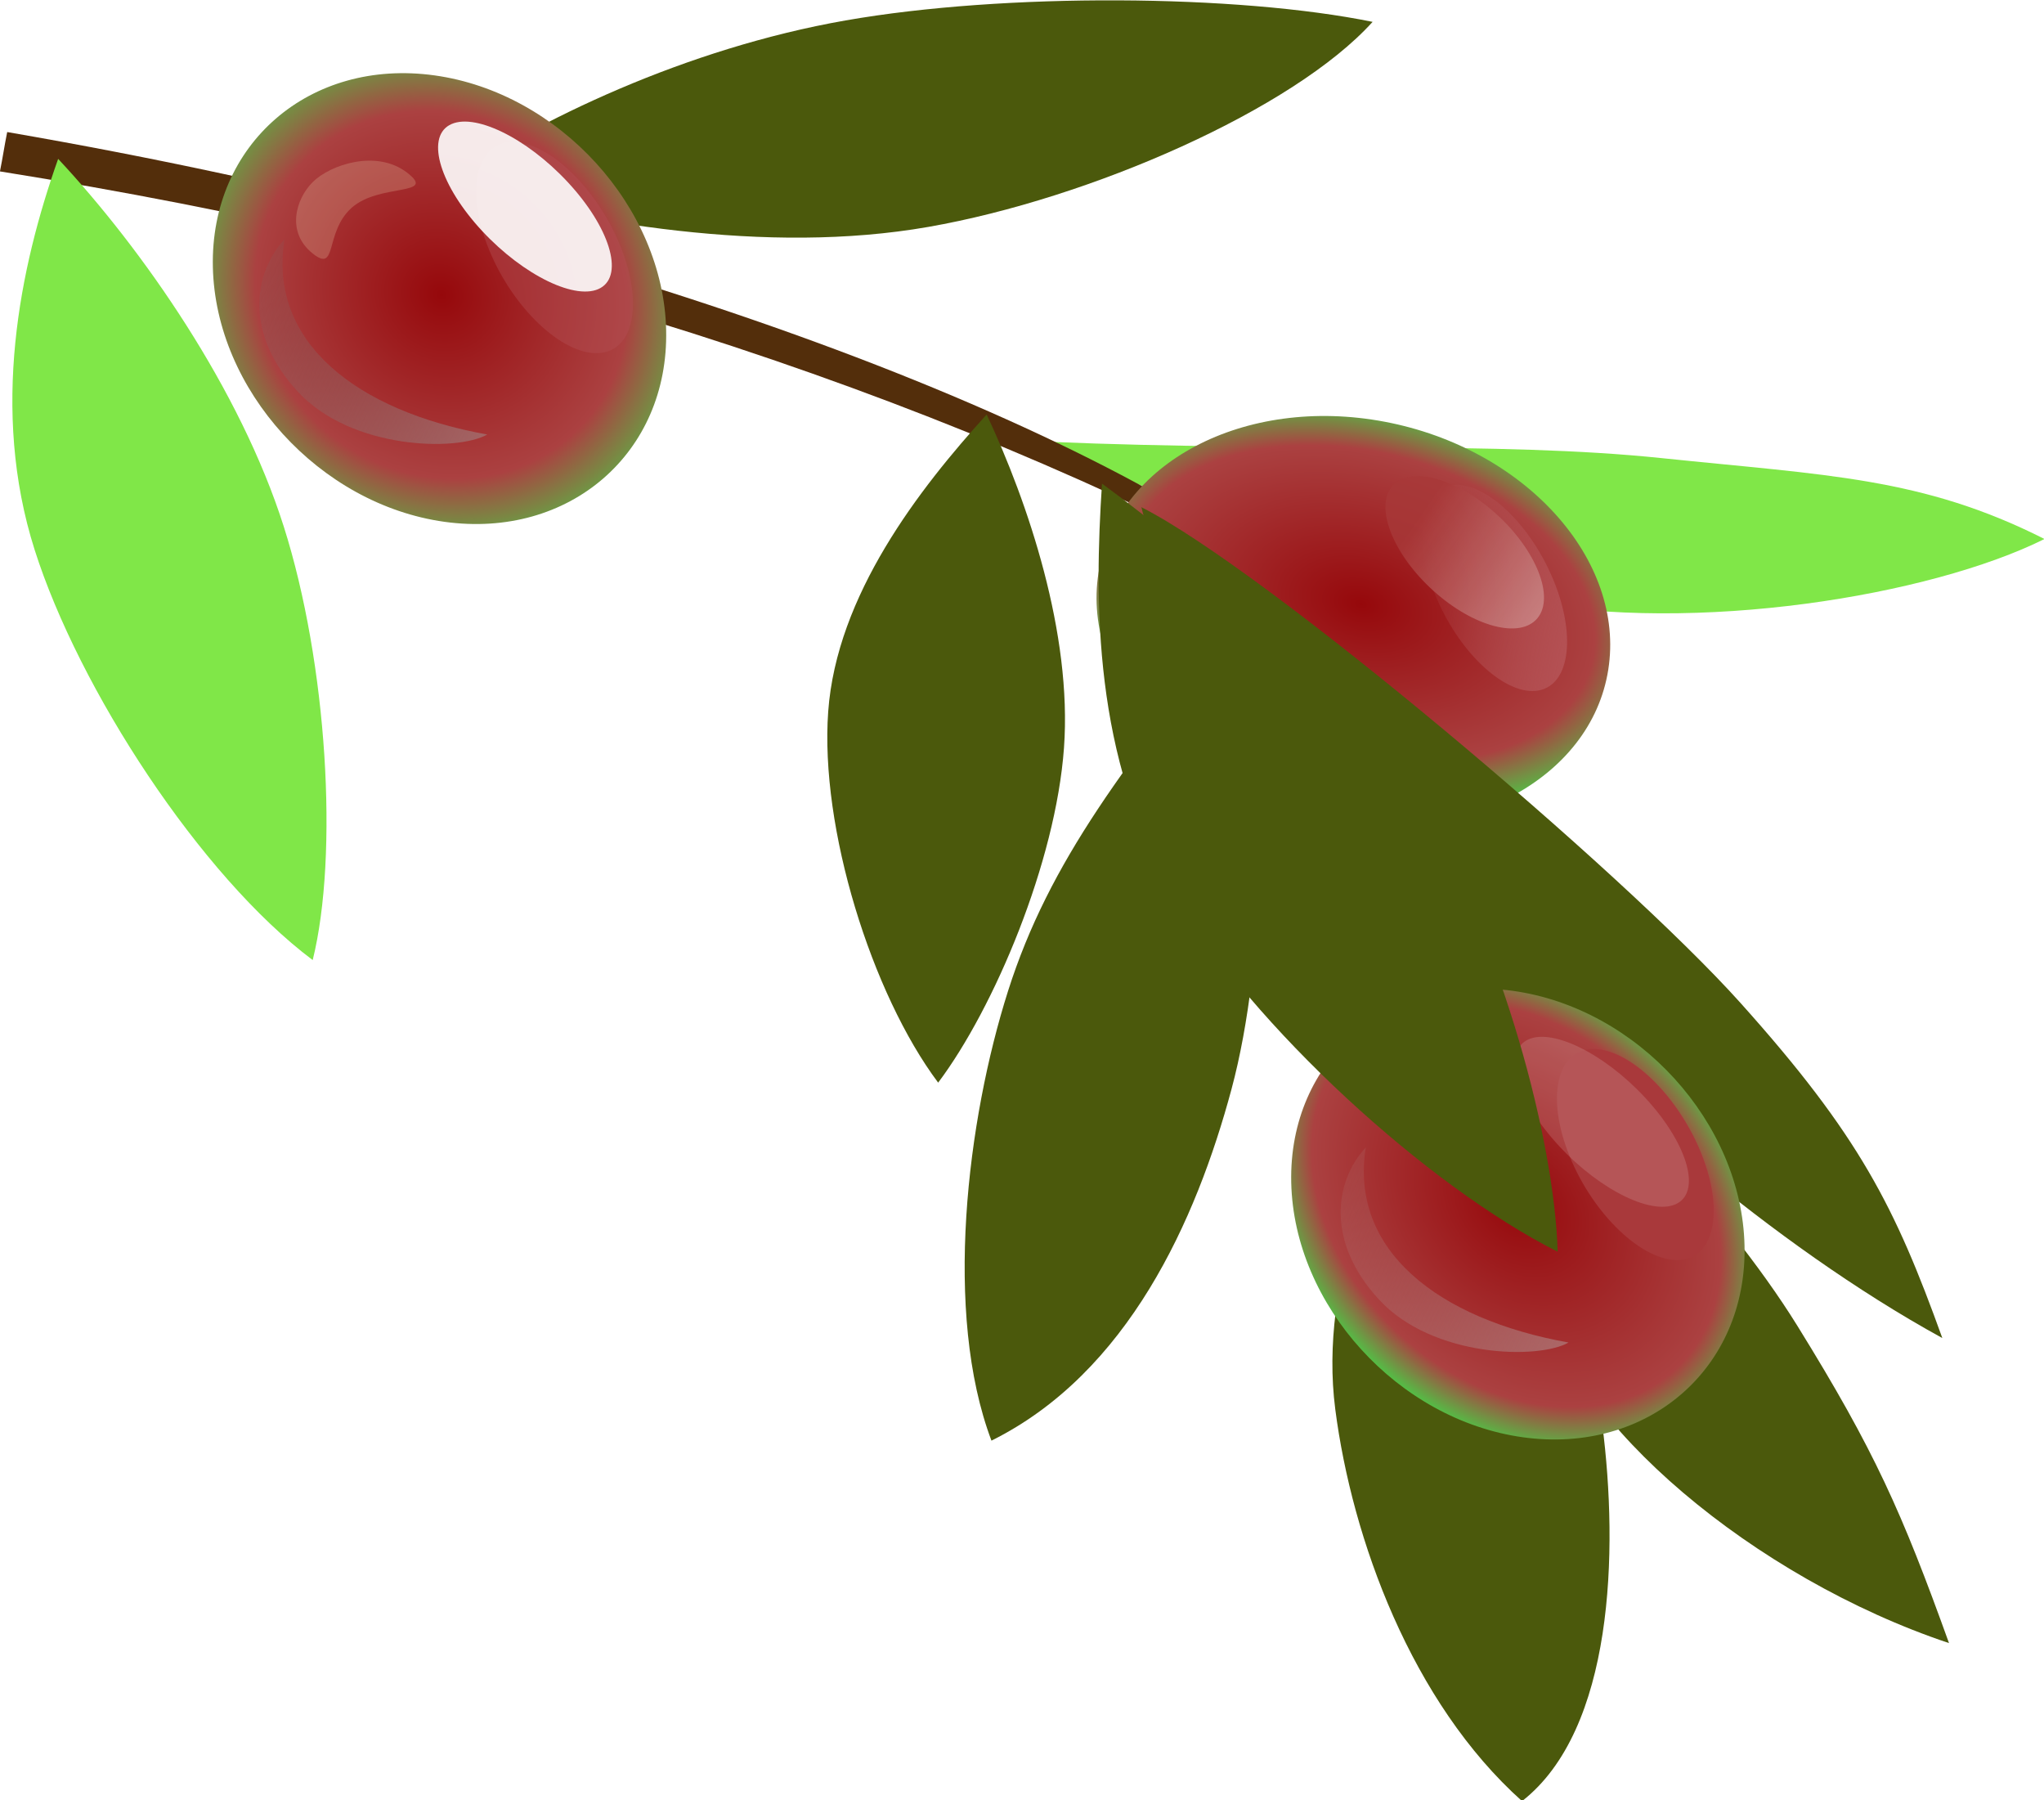
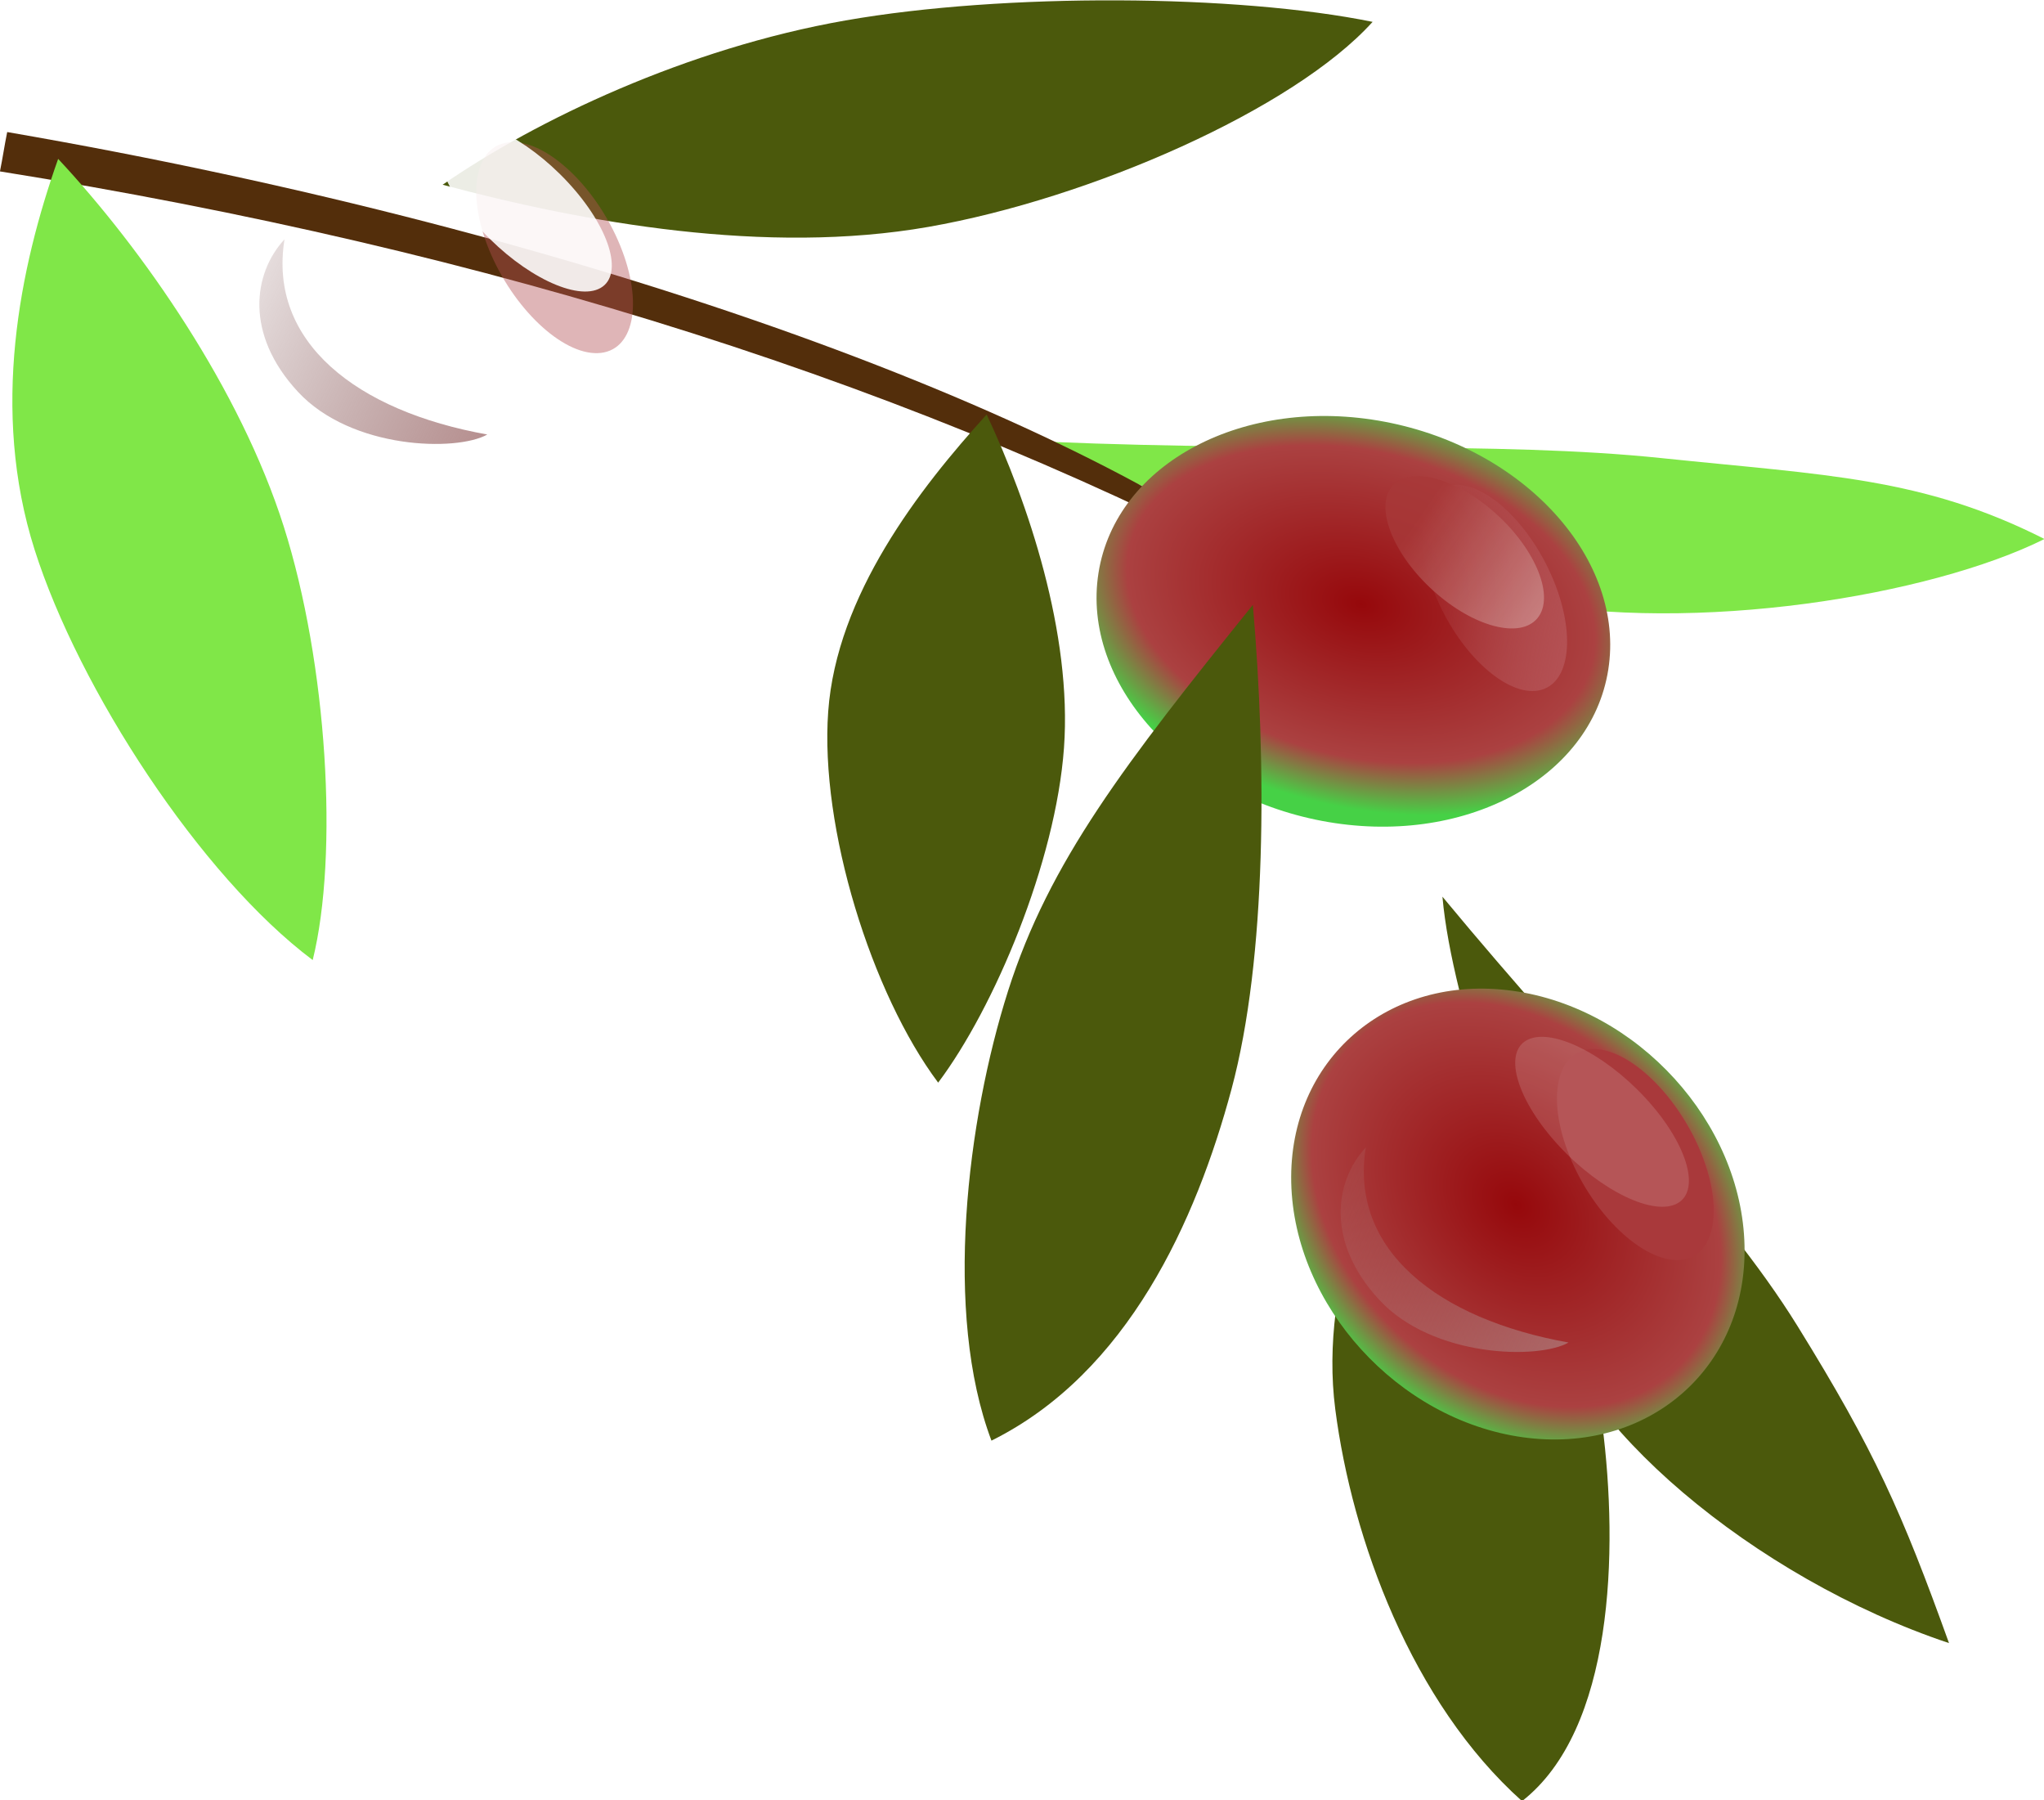
<svg xmlns="http://www.w3.org/2000/svg" xmlns:xlink="http://www.w3.org/1999/xlink" version="1.1" viewBox="0 0 714.28 628.96">
  <defs>
    <linearGradient id="a" x1=".29" x2=".71" gradientTransform="matrix(32.557,-21.838,26.043,38.826,313.51,568.65)" gradientUnits="userSpaceOnUse">
      <stop stop-color="#4b590c" offset="0" />
      <stop stop-color="#80e748" offset="1" />
    </linearGradient>
    <filter id="b" color-interpolation-filters="sRGB">
      <feGaussianBlur stdDeviation="0.309" />
    </filter>
    <filter id="o" color-interpolation-filters="sRGB">
      <feGaussianBlur stdDeviation="0.149" />
    </filter>
    <filter id="y" color-interpolation-filters="sRGB">
      <feGaussianBlur stdDeviation="0.309" />
    </filter>
    <filter id="aa" x="-.098" y="-.111" width="1.195" height="1.221" color-interpolation-filters="sRGB">
      <feGaussianBlur stdDeviation="1.749" />
    </filter>
    <filter id="z" x="-.093" y="-.156" width="1.187" height="1.312" color-interpolation-filters="sRGB">
      <feGaussianBlur stdDeviation="1.749" />
    </filter>
    <linearGradient id="l" x1="316.37" x2="344.17" y1="620.5" y2="603.32" gradientUnits="userSpaceOnUse" xlink:href="#a" />
    <linearGradient id="k" x1="311.88" x2="328.52" y1="568.37" y2="568.37" gradientUnits="userSpaceOnUse" xlink:href="#a" />
    <linearGradient id="j" x1="347.68" x2="377.86" y1="614.87" y2="614.87" gradientUnits="userSpaceOnUse" xlink:href="#a" />
    <linearGradient id="x" x1=".12" x2=".88" gradientTransform="matrix(12.431,-13.918,13.862,12.381,326.75,600.48)" gradientUnits="userSpaceOnUse">
      <stop stop-color="#bdbcbc" offset="0" />
      <stop stop-color="#231f20" offset="1" />
    </linearGradient>
    <linearGradient id="i" x1="344.89" x2="356.22" y1="588.39" y2="588.39" gradientUnits="userSpaceOnUse" xlink:href="#a" />
    <linearGradient id="w" x1="192.3" x2="236.79" y1="504.06" y2="504.06" gradientUnits="userSpaceOnUse">
      <stop stop-color="#b45154" offset="0" />
      <stop stop-color="#b45154" stop-opacity="0" offset="1" />
    </linearGradient>
    <linearGradient id="v" x1="361.33" x2="377.01" y1="597.04" y2="605" gradientTransform="matrix(5.371,0,0,-4.82,-1787.9,3408.6)" gradientUnits="userSpaceOnUse">
      <stop stop-color="#FFF" offset="0" />
      <stop stop-color="#a83838" offset="1" />
    </linearGradient>
    <linearGradient id="h" x1="334.22" x2="344.57" y1="579.5" y2="579.5" gradientUnits="userSpaceOnUse" xlink:href="#a" />
    <linearGradient id="g" x1="300.12" x2="330.55" y1="578.9" y2="578.9" gradientUnits="userSpaceOnUse" xlink:href="#a" />
    <linearGradient id="f" x1="305.47" x2="347.73" y1="591.03" y2="591.03" gradientUnits="userSpaceOnUse" xlink:href="#a" />
    <linearGradient id="u" x1="323.24" x2="316.1" y1="584.97" y2="580.99" gradientTransform="matrix(1.779,-9.717,10.594,1.94,314.42,586.13)" gradientUnits="userSpaceOnUse">
      <stop stop-color="#9b1618" stop-opacity=".543" offset="0" />
      <stop stop-color="#fff" stop-opacity=".143" offset="1" />
    </linearGradient>
    <linearGradient id="e" x1="320.52" x2="349.52" y1="589.69" y2="589.69" gradientUnits="userSpaceOnUse" xlink:href="#a" />
    <linearGradient id="t" x1="361.33" x2="377.01" y1="597.04" y2="605" gradientTransform="matrix(5.853,-8.571,9.02,6.16,367.31,604.53)" gradientUnits="userSpaceOnUse">
      <stop stop-color="#FFF" offset="0" />
      <stop stop-color="#a83838" offset="1" />
    </linearGradient>
    <linearGradient id="s" x1="393.49" x2="371.35" y1="586.95" y2="586.74" gradientUnits="userSpaceOnUse" xlink:href="#a" />
    <linearGradient id="r" x1="371.3" x2="393.73" y1="586.53" y2="586.53" gradientTransform="matrix(32.557,-21.838,26.043,38.826,313.51,568.65)" gradientUnits="userSpaceOnUse">
      <stop stop-color="#4b590c" offset="0" />
      <stop stop-color="#60a33b" offset="1" />
    </linearGradient>
    <linearGradient id="q" x1="361.33" x2="380.68" y1="597.04" y2="606.15" gradientTransform="matrix(5.853,-8.571,9.02,6.16,367.31,604.53)" gradientUnits="userSpaceOnUse">
      <stop stop-color="#FFF" offset="0" />
      <stop stop-color="#70070d" offset="1" />
    </linearGradient>
    <radialGradient id="p" cx="-2.8742e-15" cy="-4.3281e-16" r=".59" gradientTransform="matrix(64.251,127.25,-127.51,53.134,218.08,331.5)" gradientUnits="userSpaceOnUse">
      <stop stop-color="#96080b" offset="0" />
      <stop stop-color="#ab4141" offset=".674" />
      <stop stop-color="#46d146" offset="1" />
    </radialGradient>
    <radialGradient id="d" cx="335.98" cy="598.89" r="12.412" gradientTransform="matrix(-1.218 -.077 .034 -.669 724.6 1026.8)" gradientUnits="userSpaceOnUse">
      <stop stop-color="#96080b" offset="0" />
      <stop stop-color="#ab4141" offset=".752" />
      <stop stop-color="#46d146" offset="1" />
    </radialGradient>
    <radialGradient id="c" cx="322.56" cy="578.23" r="9.4" gradientTransform="matrix(1.09 .647 -.437 .916 223.88 -159.76)" gradientUnits="userSpaceOnUse">
      <stop stop-color="#96080b" offset="0" />
      <stop stop-color="#ab4141" offset=".794" />
      <stop stop-color="#46d146" offset="1" />
    </radialGradient>
    <linearGradient id="n" x1="368.11" x2="386.69" y1="594.87" y2="594.87" gradientUnits="userSpaceOnUse">
      <stop stop-color="#ad7979" offset="0" />
      <stop stop-color="#7a5252" stop-opacity="0" offset="1" />
    </linearGradient>
    <linearGradient id="m" x1="368.11" x2="386.69" y1="594.87" y2="594.87" gradientUnits="userSpaceOnUse">
      <stop stop-color="#ad7979" offset="0" />
      <stop stop-color="#ae6b6b" stop-opacity="0" offset="1" />
    </linearGradient>
  </defs>
  <g transform="translate(-23.245 -181.6)">
    <g transform="matrix(1.144,0,0,1.168,-72.002,-102.6)">
      <g transform="matrix(-7.236,-2.888,2.853,-5.899,1231.3,4949)" fill="url(#l)">
        <path d="m352.07 602.94c-8.895 3.829-15.822 7.789-21.933 9.911-6.112 2.122-9.532 3.7-14.895 3.192 3.084-4.39 10.75-10.094 17.487-11.704 6.737-1.611 13.878-2.051 19.34-1.399" fill="url(#l)" fill-rule="evenodd" />
      </g>
      <g transform="matrix(-7.236,-2.888,2.853,-5.899,1231.3,4949)" fill="url(#k)">
        <path d="m328.49 583.39c-3.551-2.875-9.709-7.489-12.431-12.628-2.722-5.139-5.518-12.799-3.48-17.411 5.563 2.286 10.404 8.187 13.174 13.416 2.77 5.23 2.86 11.859 2.737 16.623" fill="url(#k)" fill-rule="evenodd" />
      </g>
      <g transform="matrix(-7.236,-2.888,2.853,-5.899,1231.3,4949)" fill="url(#j)">
        <path d="m377.86 603.35c-2.219 4.359-6.345 10.025-11.507 13.965-5.162 3.94-13.431 7.9-18.671 9.068 1.33-5.088 7.03-12.401 12.284-16.411 5.254-4.01 12.236-5.779 17.895-6.622" fill="url(#j)" fill-rule="evenodd" />
      </g>
      <path d="m85.463 282.82c180.15 30.43 329.8 85.66 394.43 136.09-114.6-60.13-246.9-100.87-396.65-124.32 0.86-4.15 1.356-7.623 2.216-11.773" fill="#532e0b" fill-rule="evenodd" stroke-width="0" />
      <g transform="matrix(-7.236,-2.888,2.853,-5.899,1234.4,4975.3)" fill="url(#r)">
        <path d="m393.73 601.35c-4.524-2.392-10.305-6.645-14.143-11.716-3.838-5.071-7.449-13.004-8.29-17.926 5.381 1.631 12.814 7.466 16.719 12.626 3.905 5.16 5.257 11.734 5.714 17.015" fill="url(#s)" fill-rule="evenodd" />
      </g>
-       <path d="m215.99 265.87c38.131 5.192 69.914 39.418 70.752 76.192 0.838 36.773-29.578 62.528-67.71 57.34-38.134-5.191-69.914-39.418-70.752-76.191-0.84-36.772 29.578-62.528 67.711-57.34" fill="url(#p)" fill-rule="evenodd" />
      <g transform="matrix(-7.236,-2.888,2.853,-5.899,1231.3,4949)">
        <path d="m333.53 593.81c5.818-0.624 9.148 2.627 9.688 7.41 1.138-1.115 1.631-4.98-1.267-6.935-2.898-1.955-6.341-1.635-8.42-0.475" fill="url(#x)" fill-rule="evenodd" />
      </g>
      <g transform="matrix(-7.236,-2.888,2.853,-5.899,1231.3,4949)" fill="url(#i)">
        <path d="m354.76 603.01c-2.939-3.024-6.702-7.83-8.324-12.832-1.622-5.002-1.892-12.258-1.157-16.406 3.844 2.624 8.46 8.779 10.11 13.869 1.65 5.09 0.517 11.026-0.63 15.369" fill="url(#i)" fill-rule="evenodd" />
      </g>
      <g transform="matrix(-1.172 -.201 -.308 1.479 946.48 -283.2)">
        <g transform="matrix(5.371,0,0,-4.82,-1555.9,3405.1)" fill="url(#d)">
          <path d="m323.52 599.37c0.238 4.576 6.005 8.376 12.837 8.459 6.832 0.083 12.21-3.581 11.972-8.157-0.238-4.576-6.005-8.376-12.837-8.459-6.832-0.083-12.21 3.581-11.972 8.157" fill="url(#d)" fill-rule="evenodd" />
        </g>
        <path d="m196.86 522.07c6.746 3.26 20.194-2.172 29.936-12.093 9.742-9.92 12.184-20.672 5.438-23.931-6.746-3.261-20.195 2.171-29.935 12.091-9.742 9.921-12.184 20.672-5.439 23.933" fill="url(#w)" fill-rule="evenodd" filter="url(#aa)" />
        <path d="m245.57 487.75c-3.278-4.719-15.698-3.911-27.646 1.797-11.95 5.71-19.021 14.216-15.743 18.935 3.276 4.719 15.696 3.913 27.645-1.797 11.95-5.708 19.021-14.214 15.745-18.935" fill="url(#v)" filter="url(#z)" opacity=".894" />
      </g>
      <g transform="matrix(-7.236,-2.888,2.853,-5.899,1231.3,4949)" fill="url(#h)">
        <path d="m342.15 599.53c-3.158-6.533-6.407-14.752-7.36-20.953-0.953-6.201-1.087-13.854 2.604-19.097 3.84 4.582 6.239 13.203 6.949 19.407 0.71 6.205-0.33 11.696-2.193 20.643" fill="url(#h)" fill-rule="evenodd" />
      </g>
      <g transform="matrix(-7.236,-2.888,2.853,-5.899,1231.3,4949)" fill="url(#g)">
        <path d="m330.55 590.41c-8.182-5.006-14.967-8.156-19.766-12.103-4.8-3.947-6.794-6.085-10.665-10.844 7.988-0.61 17.15 2.836 20.073 7.639 2.923 4.803 8.105 10.663 10.359 15.308" fill="url(#g)" fill-rule="evenodd" />
      </g>
      <g transform="matrix(-7.236,-2.888,2.853,-5.899,1231.3,4949)" fill="url(#f)">
-         <path d="m347.73 601.75c-5.452-0.525-23.073-7.116-29.501-10.689-6.428-3.573-8.891-5.99-12.762-10.749 7.637 1.025 16.397 4.597 20.394 7.085 3.997 2.488 18.16 8.694 21.87 14.353" fill="url(#f)" fill-rule="evenodd" />
-       </g>
+         </g>
      <g transform="matrix(-7.236,-2.888,2.853,-5.899,1231.3,4949)" fill="url(#c)">
        <path d="m326.48 587.63c-4.708 1.424-10.307-1.637-12.464-6.814-2.157-5.178-0.076-10.562 4.632-11.987 4.708-1.424 10.307 1.637 12.464 6.814 2.157 5.178 0.076 10.563-4.632 11.987" fill="url(#c)" fill-rule="evenodd" />
      </g>
      <g transform="matrix(-7.236,-2.888,2.853,-5.899,1232.4,4946.5)" fill="#a9393b" filter="url(#o)">
        <path d="m316.1 578.64c1.256-0.676 3.76 0.451 5.574 2.509 1.814 2.058 2.269 4.289 1.012 4.965-1.256 0.676-3.76-0.451-5.574-2.509-1.814-2.058-2.269-4.289-1.013-4.965" fill="#a9393b" fill-rule="evenodd" />
      </g>
      <g transform="matrix(-7.236,-2.888,2.853,-5.899,1231.3,4949)" filter="url(#o)">
        <path d="m325.17 585.76c-0.61 0.979-2.922 0.812-5.147-0.373-2.225-1.185-3.541-2.95-2.931-3.929 0.61-0.979 2.923-0.812 5.147 0.373 2.225 1.185 3.542 2.95 2.931 3.929" fill="url(#u)" fill-rule="evenodd" />
      </g>
      <g transform="matrix(-7.236,-2.888,2.853,-5.899,1231.3,4949)" fill="url(#e)">
-         <path d="m349.52 602.07c-5.035-1.456-11.947-4.244-16.934-8.485-4.986-4.241-10.072-11.571-12.062-16.267 5.702 0.531 14.54 4.266 19.615 8.582 5.075 4.316 7.686 11.04 9.38 16.169" fill="url(#e)" fill-rule="evenodd" />
-       </g>
+         </g>
      <g transform="matrix(-7.236,-2.888,2.853,-5.899,1231.3,4949)" fill="#b45154" fill-opacity=".418" filter="url(#b)">
        <path d="m369.55 598.88c1.256-0.676 3.76 0.451 5.574 2.509 1.814 2.058 2.269 4.289 1.012 4.965-1.256 0.677-3.76-0.45-5.574-2.509-1.814-2.058-2.269-4.289-1.013-4.965" fill="#b45154" fill-opacity=".418" fill-rule="evenodd" />
      </g>
      <g transform="matrix(-7.236,-2.888,2.853,-5.899,1231.3,4949)" fill="url(#q)" filter="url(#b)" opacity=".894">
        <path d="m378.62 606c-0.61 0.979-2.923 0.811-5.147-0.373-2.225-1.185-3.542-2.949-2.931-3.929 0.61-0.979 2.922-0.812 5.147 0.373 2.225 1.184 3.542 2.949 2.932 3.929" fill="url(#t)" />
      </g>
      <g transform="matrix(-7.236,-2.888,2.853,-5.899,1231.3,4949)" fill="url(#n)" filter="url(#b)">
        <path d="m382.54 598.29c-1.133-4.653-5.437-6.05-10.446-4.782 0.784-1.259 4.55-2.991 7.41-1.468 2.86 1.522 3.58 4.259 3.036 6.25" fill="url(#n)" fill-rule="evenodd" />
      </g>
-       <path transform="matrix(-5.789,-2.31,-2.282,4.719,3471.7,-18.618)" d="m454.66 289.61c-0.403-1.294-2.125-3.138-3.977-2.545-1.853 0.593 1.014 1.152 1.717 3.068 0.703 1.916-0.785 3.818 0.796 3.261 1.581-0.557 1.868-2.49 1.464-3.784" fill="#e3bfa2" fill-opacity=".269" fill-rule="evenodd" filter="url(#b)" />
      <g transform="matrix(-7.236,-2.888,2.853,-5.899,1561.6,5220.6)" fill="url(#m)" filter="url(#y)">
        <path d="m382.54 598.29c-1.133-4.653-5.437-6.05-10.446-4.782 0.784-1.259 4.55-2.991 7.41-1.468 2.86 1.522 3.58 4.259 3.036 6.25" fill="url(#m)" fill-rule="evenodd" />
      </g>
    </g>
  </g>
</svg>